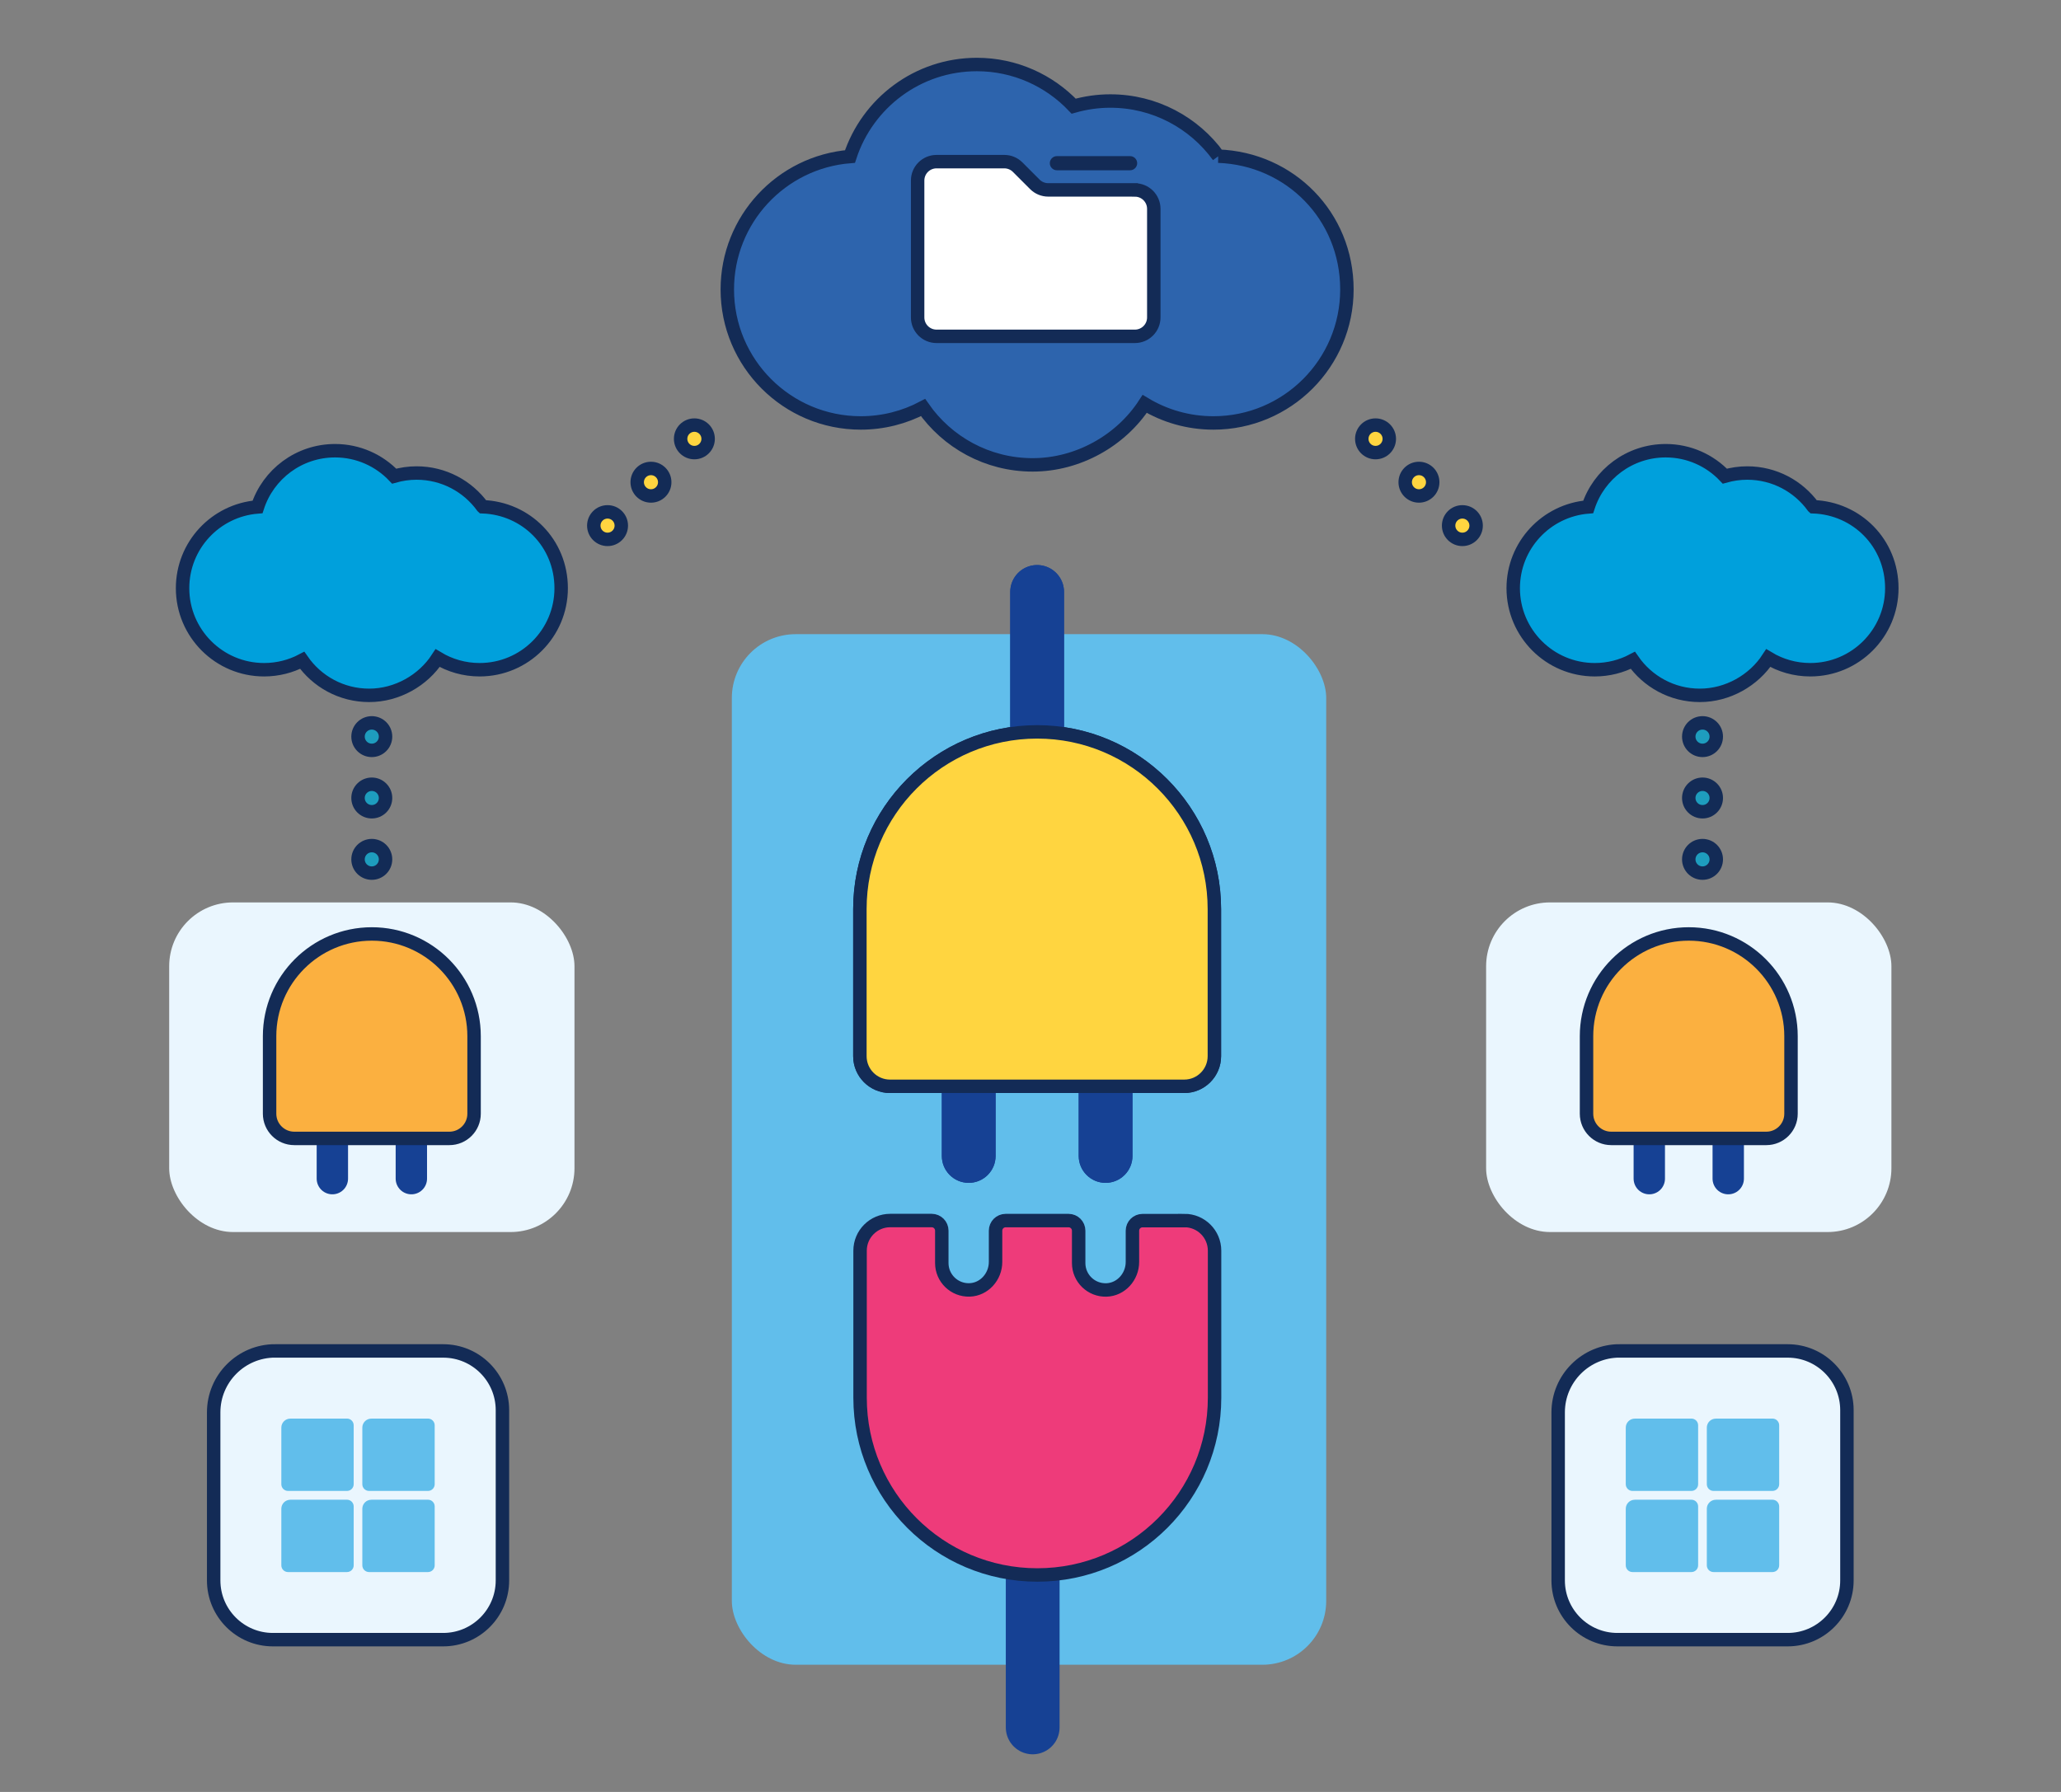
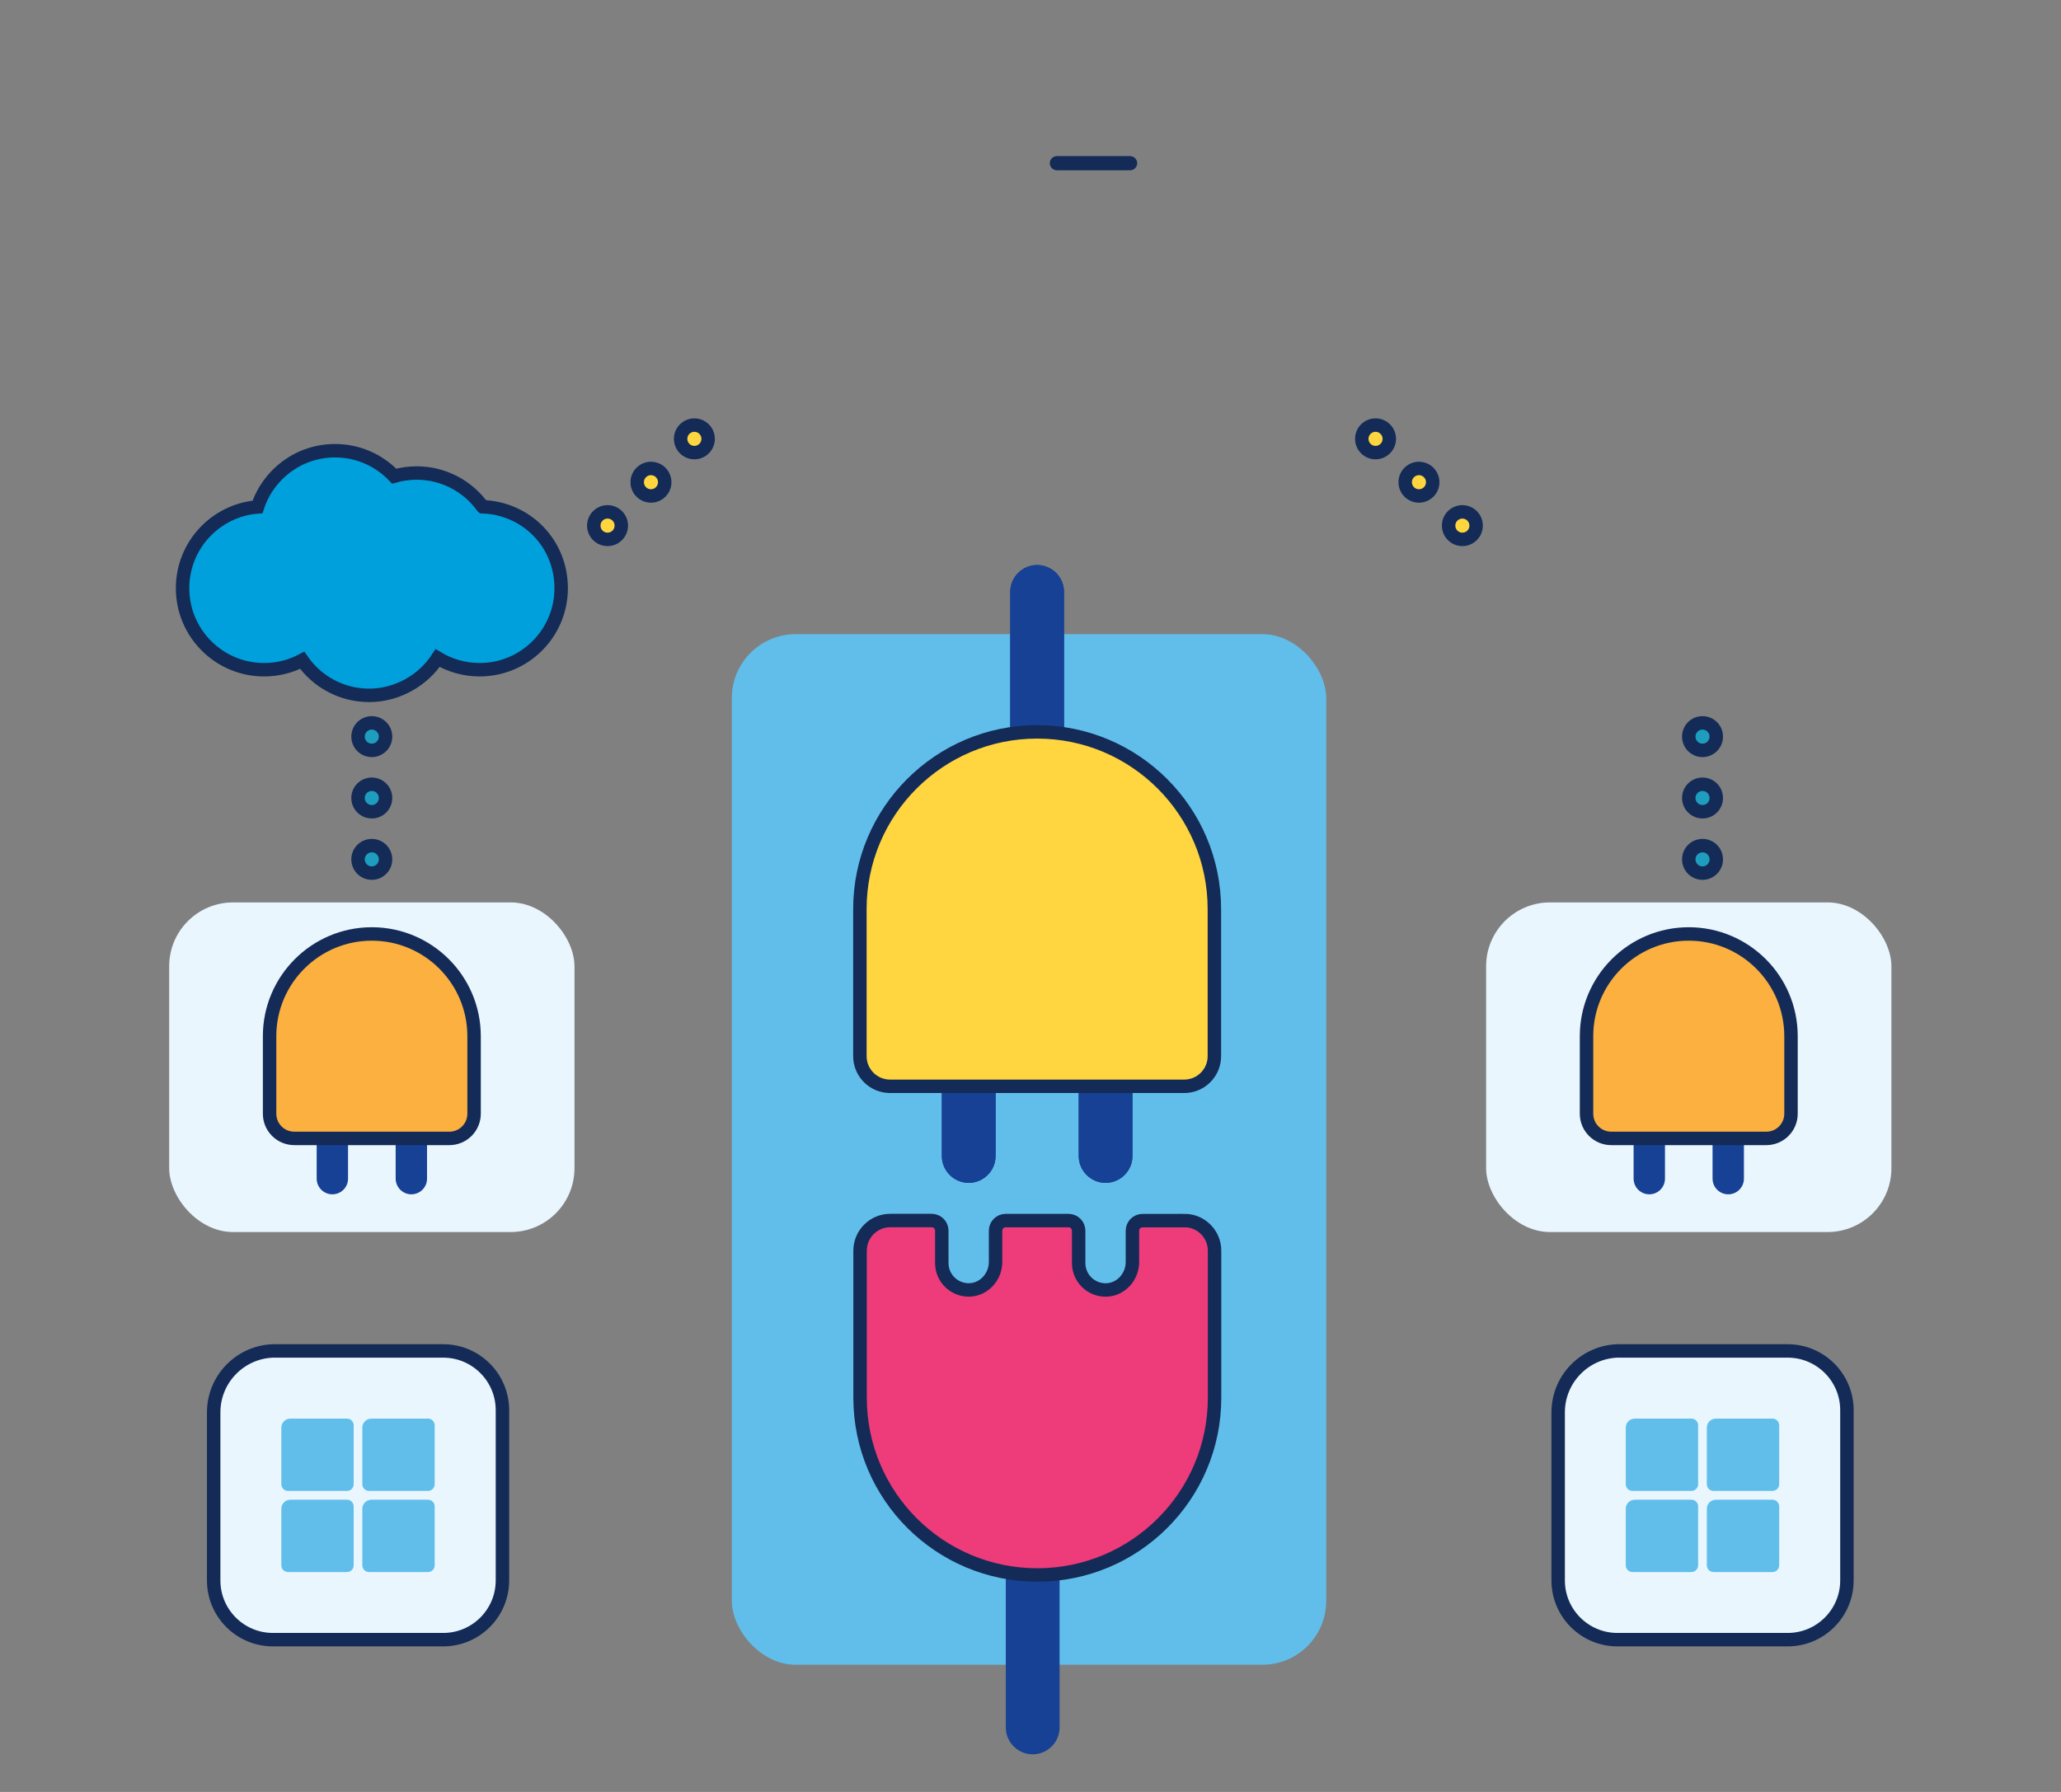
<svg xmlns="http://www.w3.org/2000/svg" id="uuid-b2a7cb36-8afd-46d8-b5a2-87bf81f5ae5c" viewBox="0 0 460 400">
  <rect x="0" y="0" width="460" height="400" fill="#808080" stroke="none" />
  <path d="M107.71,113.11c-3.31-4.56-8.67-7.52-14.73-7.52-1.73,0-3.41.25-5,.7-3.32-3.5-8-5.68-13.2-5.68-8.08,0-14.92,5.26-17.3,12.55-9.36.75-16.73,8.58-16.73,18.14,0,10.05,8.15,18.2,18.2,18.2,3.07,0,5.96-.76,8.5-2.1,3.29,4.73,8.75,7.82,14.95,7.82s12.03-3.31,15.28-8.32c2.74,1.65,5.95,2.6,9.37,2.6,10.05,0,18.2-8.15,18.2-18.2s-7.79-17.83-17.53-18.18Z" fill="#00a0dc" stroke="#132b56" stroke-miterlimit="10" stroke-width="3" />
-   <path d="M271.94,34.86c-5.41-7.46-14.2-12.31-24.12-12.31-2.84,0-5.58.41-8.18,1.15-5.43-5.72-13.1-9.3-21.61-9.3-13.22,0-24.42,8.62-28.32,20.54-15.32,1.23-27.38,14.04-27.38,29.68,0,16.45,13.34,29.79,29.79,29.79,5.02,0,9.75-1.25,13.9-3.44,5.38,7.73,14.33,12.8,24.46,12.8s19.7-5.42,25.01-13.61c4.48,2.7,9.73,4.25,15.34,4.25,16.45,0,29.79-13.34,29.79-29.79s-12.75-29.18-28.7-29.76Z" fill="#2d64ad" stroke="#132b56" stroke-miterlimit="10" stroke-width="3" />
-   <path d="M404.7,113.11c-3.31-4.56-8.67-7.52-14.73-7.52-1.73,0-3.41.25-5,.7-3.32-3.5-8-5.68-13.2-5.68-8.08,0-14.92,5.26-17.3,12.55-9.36.75-16.73,8.58-16.73,18.14,0,10.05,8.15,18.2,18.2,18.2,3.07,0,5.96-.76,8.5-2.1,3.29,4.73,8.75,7.82,14.95,7.82s12.03-3.31,15.28-8.32c2.74,1.65,5.95,2.6,9.37,2.6,10.05,0,18.2-8.15,18.2-18.2s-7.79-17.83-17.53-18.18Z" fill="#00a0dc" stroke="#132b56" stroke-miterlimit="10" stroke-width="3" />
  <circle cx="82.98" cy="164.43" r="3.07" fill="#1e9dbe" stroke="#132b56" stroke-miterlimit="10" stroke-width="3" />
  <circle cx="82.98" cy="178.13" r="3.07" fill="#1e9dbe" stroke="#132b56" stroke-miterlimit="10" stroke-width="3" />
  <circle cx="82.98" cy="191.83" r="3.07" fill="#1e9dbe" stroke="#132b56" stroke-miterlimit="10" stroke-width="3" />
  <circle cx="379.99" cy="164.43" r="3.07" fill="#1e9dbe" stroke="#132b56" stroke-miterlimit="10" stroke-width="3" />
  <circle cx="379.99" cy="178.13" r="3.07" fill="#1e9dbe" stroke="#132b56" stroke-miterlimit="10" stroke-width="3" />
  <circle cx="379.99" cy="191.83" r="3.07" fill="#1e9dbe" stroke="#132b56" stroke-miterlimit="10" stroke-width="3" />
  <circle cx="307.01" cy="97.96" r="3.07" fill="#ffd540" stroke="#132b56" stroke-miterlimit="10" stroke-width="3" />
  <circle cx="316.7" cy="107.64" r="3.07" fill="#ffd540" stroke="#132b56" stroke-miterlimit="10" stroke-width="3" />
  <circle cx="326.39" cy="117.33" r="3.07" fill="#ffd540" stroke="#132b56" stroke-miterlimit="10" stroke-width="3" />
  <circle cx="154.98" cy="97.96" r="3.07" fill="#ffd540" stroke="#132b56" stroke-miterlimit="10" stroke-width="3" />
  <circle cx="145.29" cy="107.64" r="3.07" fill="#ffd540" stroke="#132b56" stroke-miterlimit="10" stroke-width="3" />
  <circle cx="135.6" cy="117.33" r="3.07" fill="#ffd540" stroke="#132b56" stroke-miterlimit="10" stroke-width="3" />
  <path d="M252.23,38.01h-16.34c-.87,0-1.58-.71-1.58-1.58s.71-1.58,1.58-1.58h16.34c.87,0,1.58.71,1.58,1.58s-.71,1.58-1.58,1.58Z" fill="#132b56" />
-   <path d="M253.29,42.39h-19.33c-1.12,0-2.19-.44-2.98-1.23l-3.85-3.85c-.79-.79-1.86-1.23-2.98-1.23h-15.12c-2.33,0-4.22,1.89-4.22,4.22v30.56c0,2.33,1.89,4.22,4.22,4.22h44.27c2.33,0,4.22-1.89,4.22-4.22v-24.24c0-2.33-1.89-4.22-4.22-4.22Z" fill="#fff" stroke="#132b56" stroke-miterlimit="10" stroke-width="3" />
  <rect x="37.76" y="201.44" width="90.46" height="73.58" rx="14.25" ry="14.25" fill="#eaf6fe" />
  <rect x="163.34" y="141.56" width="132.66" height="230.05" rx="14.25" ry="14.25" fill="#61beeb" />
  <line x1="74.18" y1="241.35" x2="74.18" y2="263.1" fill="none" stroke="#164194" stroke-linecap="round" stroke-miterlimit="10" stroke-width="7" />
  <line x1="91.81" y1="241.35" x2="91.81" y2="263.1" fill="none" stroke="#164194" stroke-linecap="round" stroke-miterlimit="10" stroke-width="7" />
  <path d="M82.99,208.48h0c12.59,0,22.82,10.23,22.82,22.82v17.31c0,3.04-2.47,5.51-5.51,5.51h-34.62c-3.04,0-5.51-2.47-5.51-5.51v-17.31c0-12.59,10.23-22.82,22.82-22.82Z" fill="#fbb040" stroke="#132b56" stroke-miterlimit="10" stroke-width="3" />
  <rect x="331.69" y="201.44" width="90.46" height="73.58" rx="14.25" ry="14.25" fill="#eaf6fe" />
  <line x1="368.11" y1="241.35" x2="368.11" y2="263.1" fill="none" stroke="#164194" stroke-linecap="round" stroke-miterlimit="10" stroke-width="7" />
  <line x1="385.73" y1="241.35" x2="385.73" y2="263.1" fill="none" stroke="#164194" stroke-linecap="round" stroke-miterlimit="10" stroke-width="7" />
  <path d="M376.92,208.48h0c12.59,0,22.82,10.23,22.82,22.82v17.31c0,3.04-2.47,5.51-5.51,5.51h-34.62c-3.04,0-5.51-2.47-5.51-5.51v-17.31c0-12.59,10.23-22.82,22.82-22.82Z" fill="#fbb040" stroke="#132b56" stroke-miterlimit="10" stroke-width="3" />
  <line x1="230.49" y1="339.46" x2="230.49" y2="385.6" fill="none" stroke="#164194" stroke-linecap="round" stroke-miterlimit="10" stroke-width="12" />
  <path d="M216.21,264.04c-3.31,0-6-2.69-6-6v-37.71c0-3.31,2.69-6,6-6s6,2.69,6,6v37.71c0,3.31-2.69,6-6,6Z" fill="#164194" />
  <path d="M246.76,264.04c-3.31,0-6-2.69-6-6v-37.71c0-3.31,2.69-6,6-6s6,2.69,6,6v37.71c0,3.31-2.69,6-6,6Z" fill="#164194" />
  <line x1="231.48" y1="132.13" x2="231.48" y2="178.28" fill="none" stroke="#164194" stroke-linecap="round" stroke-miterlimit="10" stroke-width="12" />
-   <path d="M231.48,163.37h0c21.83,0,39.56,17.72,39.56,39.56v32.83c0,3.71-3.01,6.73-6.73,6.73h-65.66c-3.71,0-6.73-3.01-6.73-6.73v-32.83c0-21.83,17.72-39.56,39.56-39.56Z" fill="#ffd540" stroke="#132b56" stroke-miterlimit="10" stroke-width="3" />
  <path d="M216.21,264.04c-3.31,0-6-2.69-6-6v-37.71c0-3.31,2.69-6,6-6s6,2.69,6,6v37.71c0,3.31-2.69,6-6,6Z" fill="#164194" />
  <path d="M246.76,264.04c-3.31,0-6-2.69-6-6v-37.71c0-3.31,2.69-6,6-6s6,2.69,6,6v37.71c0,3.31-2.69,6-6,6Z" fill="#164194" />
  <path d="M264.35,272.47h-9.34c-1.25,0-2.26,1.01-2.26,2.26v6.97c0,3.29-2.53,6.15-5.81,6.25-3.4.1-6.19-2.62-6.19-6v-7.23c0-1.25-1.01-2.26-2.26-2.26h-14.03c-1.25,0-2.26,1.01-2.26,2.26v6.97c0,3.29-2.53,6.15-5.81,6.25-3.4.1-6.19-2.62-6.19-6v-7.23c0-1.25-1.01-2.26-2.26-2.26h-9.25c-3.71,0-6.73,3.01-6.73,6.73v32.83c0,21.85,17.71,39.56,39.56,39.56h0c21.85,0,39.56-17.71,39.56-39.56v-32.83c0-3.71-3.01-6.73-6.73-6.73Z" fill="#ee3b7a" stroke="#132b56" stroke-miterlimit="10" stroke-width="3" />
  <line x1="231.48" y1="132.13" x2="231.48" y2="178.28" fill="none" stroke="#164194" stroke-linecap="round" stroke-miterlimit="10" stroke-width="12" />
  <path d="M231.48,163.37h0c21.83,0,39.56,17.72,39.56,39.56v32.83c0,3.71-3.01,6.73-6.73,6.73h-65.66c-3.71,0-6.73-3.01-6.73-6.73v-32.83c0-21.83,17.72-39.56,39.56-39.56Z" fill="#ffd540" stroke="#132b56" stroke-miterlimit="10" stroke-width="3" />
  <circle cx="79.91" cy="351.01" r="4.5" fill="#fff" stroke="#043954" stroke-linecap="round" stroke-miterlimit="10" stroke-width="3" />
  <path d="M61.41,301.56h37.51c7.3,0,13.22,5.93,13.22,13.22v38.01c0,7.3-5.93,13.22-13.22,13.22h-38.01c-7.3,0-13.22-5.93-13.22-13.22v-37.51c0-7.58,6.15-13.73,13.73-13.73Z" fill="#eaf6fe" stroke="#132b56" stroke-miterlimit="10" stroke-width="3" />
  <path d="M64.8,316.66h12.64c.83,0,1.5.67,1.5,1.5v13.15c0,.83-.67,1.5-1.5,1.5h-13.15c-.83,0-1.5-.67-1.5-1.5v-12.64c0-1.1.9-2,2-2Z" fill="#61beeb" />
  <path d="M82.88,316.66h12.64c.83,0,1.5.67,1.5,1.5v13.15c0,.83-.67,1.5-1.5,1.5h-13.15c-.83,0-1.5-.67-1.5-1.5v-12.64c0-1.1.9-2,2-2Z" fill="#61beeb" />
  <path d="M64.8,334.77h12.64c.83,0,1.5.67,1.5,1.5v13.15c0,.83-.67,1.5-1.5,1.5h-13.15c-.83,0-1.5-.67-1.5-1.5v-12.64c0-1.1.9-2,2-2Z" fill="#61beeb" />
  <path d="M82.88,334.77h12.64c.83,0,1.5.67,1.5,1.5v13.15c0,.83-.67,1.5-1.5,1.5h-13.15c-.83,0-1.5-.67-1.5-1.5v-12.64c0-1.1.9-2,2-2Z" fill="#61beeb" />
  <circle cx="379.99" cy="351.01" r="4.5" fill="#fff" stroke="#043954" stroke-linecap="round" stroke-miterlimit="10" stroke-width="3" />
  <path d="M361.49,301.56h37.51c7.3,0,13.22,5.93,13.22,13.22v38.01c0,7.3-5.93,13.22-13.22,13.22h-38.01c-7.3,0-13.22-5.93-13.22-13.22v-37.51c0-7.58,6.15-13.73,13.73-13.73Z" fill="#eaf6fe" stroke="#132b56" stroke-miterlimit="10" stroke-width="3" />
  <path d="M364.87,316.66h12.64c.83,0,1.5.67,1.5,1.5v13.15c0,.83-.67,1.5-1.5,1.5h-13.15c-.83,0-1.5-.67-1.5-1.5v-12.64c0-1.1.9-2,2-2Z" fill="#61beeb" />
  <path d="M382.96,316.66h12.64c.83,0,1.5.67,1.5,1.5v13.15c0,.83-.67,1.5-1.5,1.5h-13.15c-.83,0-1.5-.67-1.5-1.5v-12.64c0-1.1.9-2,2-2Z" fill="#61beeb" />
  <path d="M364.87,334.77h12.64c.83,0,1.5.67,1.5,1.5v13.15c0,.83-.67,1.5-1.5,1.5h-13.15c-.83,0-1.5-.67-1.5-1.5v-12.64c0-1.1.9-2,2-2Z" fill="#61beeb" />
  <path d="M382.96,334.77h12.64c.83,0,1.5.67,1.5,1.5v13.15c0,.83-.67,1.5-1.5,1.5h-13.15c-.83,0-1.5-.67-1.5-1.5v-12.64c0-1.1.9-2,2-2Z" fill="#61beeb" />
</svg>